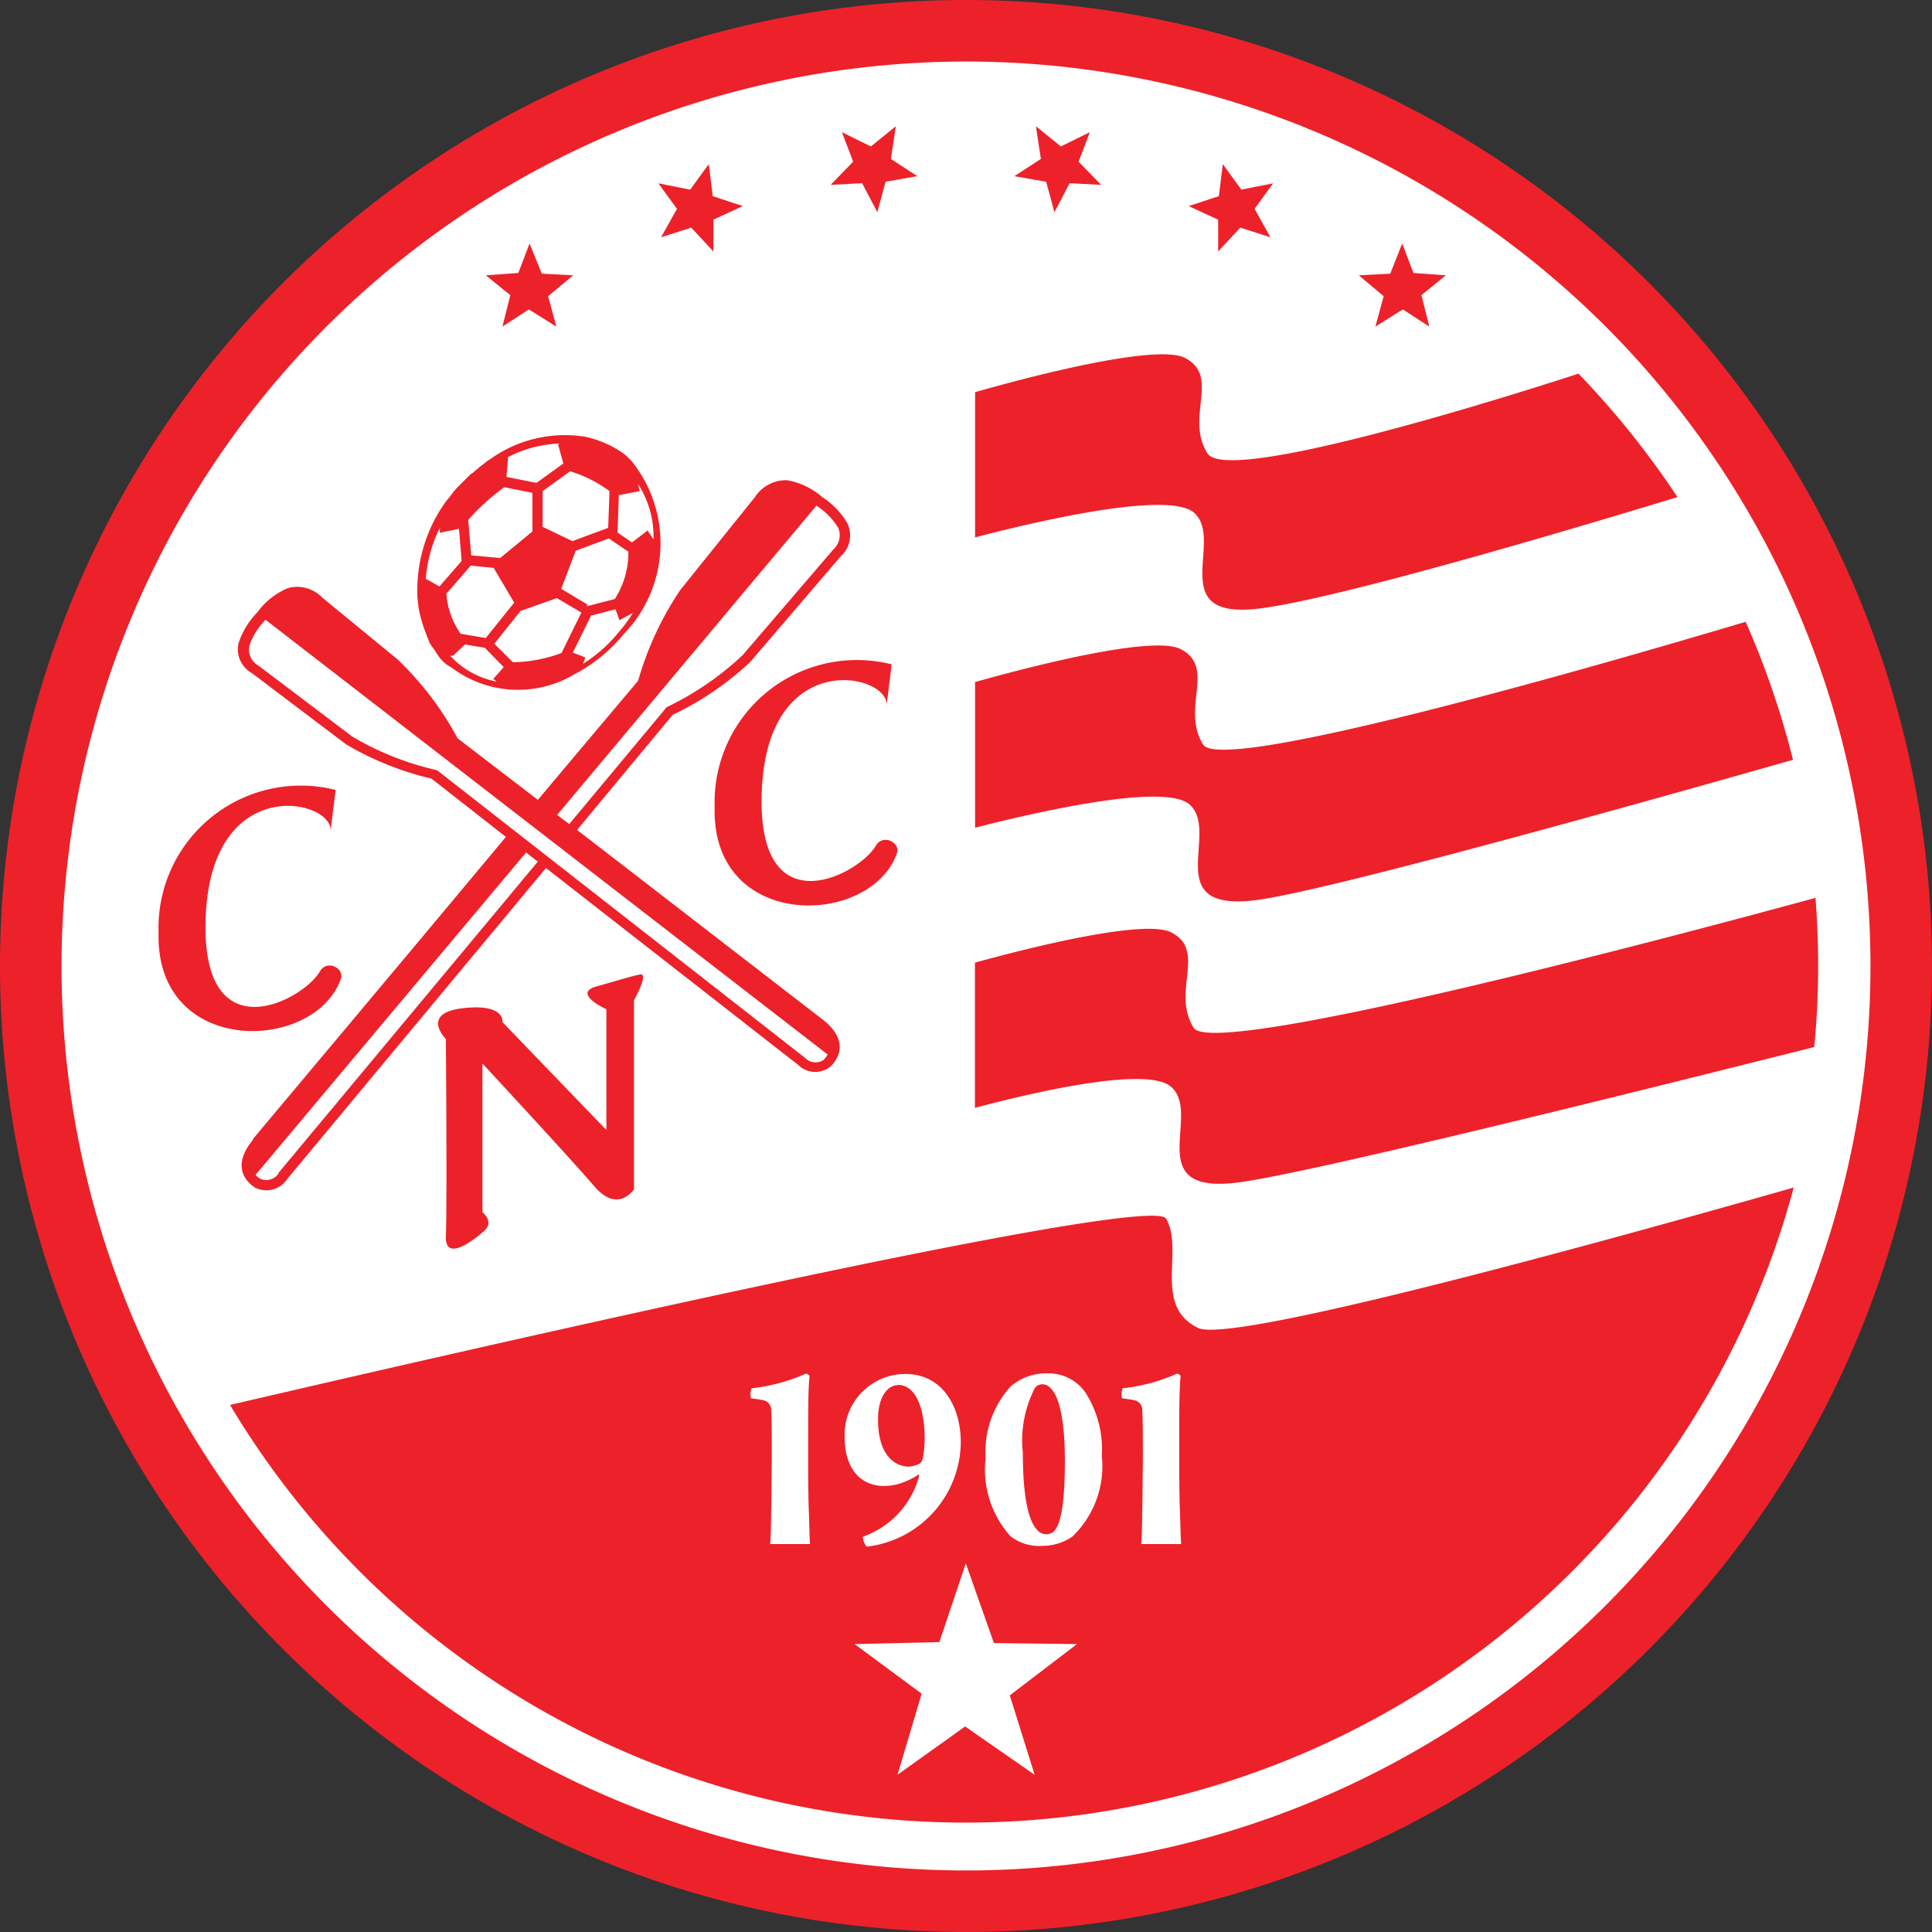
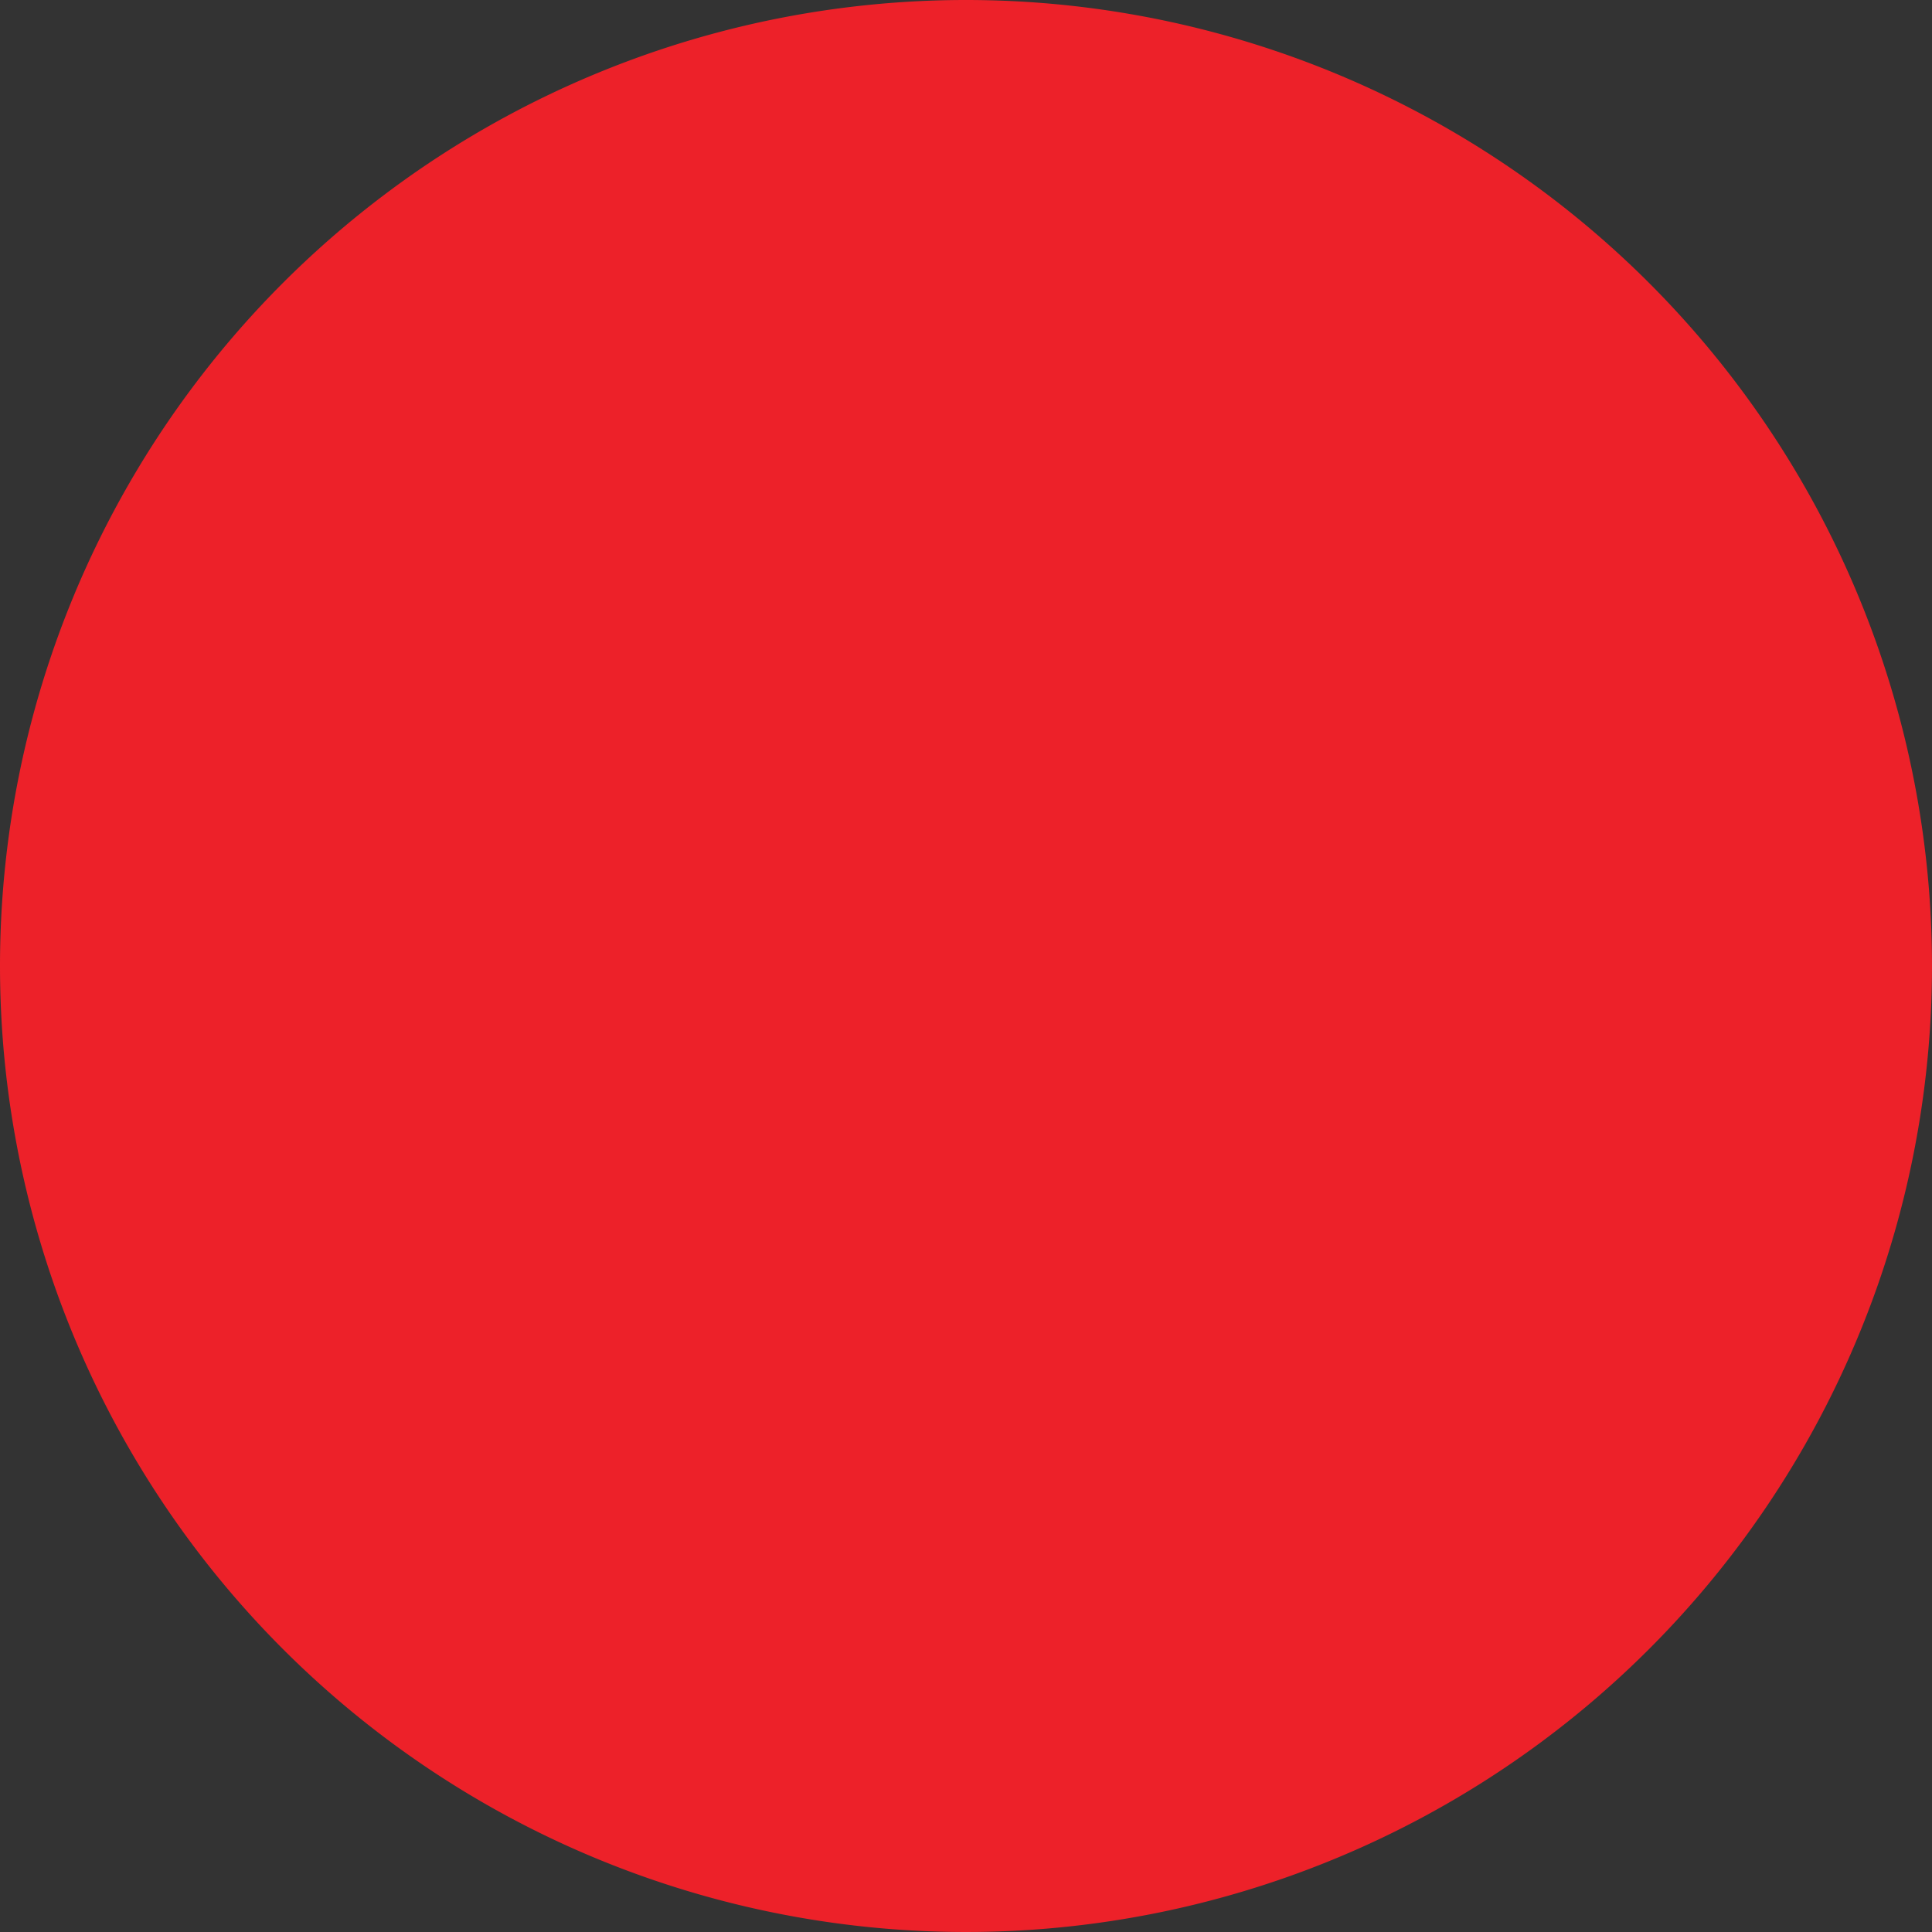
<svg xmlns="http://www.w3.org/2000/svg" width="40" height="40" viewBox="0 0 40 40">
  <rect x="0" y="0" width="40" height="40" fill="#333333" stroke="none" />
  <g id="Grupo_9262" data-name="Grupo 9262" transform="translate(-5.8 -5.8)">
-     <path id="Caminho_22588" data-name="Caminho 22588" d="M25.8,5.8a20,20,0,1,1-20,20,20,20,0,0,1,20-20Z" transform="translate(0)" fill="#ed2129" fill-rule="evenodd" />
-     <path id="Caminho_22589" data-name="Caminho 22589" d="M43.122,24.4A18.726,18.726,0,1,1,24.4,43.126,18.731,18.731,0,0,1,43.122,24.4Zm0,31.093.582,1.651,1.72.021-1.391,1.062.514,1.644-1.439-1-1.4,1,.5-1.679L40.82,57.165l1.754-.041.548-1.631ZM39.9,55.1c-.014-.055-.021-.576-.027-.658-.021-.48-.014-1.439-.014-1.9s.007-.7.027-.925c0-.021-.062-.062-.082-.048a3.73,3.73,0,0,1-1.117.3.349.349,0,0,0-.014.206c.082.014.206.027.281.048a.2.2,0,0,1,.137.2c.014.158.014.576.014,1.041-.007.486-.007.863-.014,1.1,0,.069-.007.576-.021.63H39.9Zm1.172.048a2.2,2.2,0,0,0,1.946-2.158c0-.74-.377-1.418-1.151-1.418a1.269,1.269,0,0,0-.617.164,1.255,1.255,0,0,0-.637,1.137c0,1.069.843,1.233,1.521.788.014-.014.027.007.021.027a1.834,1.834,0,0,1-1.165,1.254.33.33,0,0,0,.082.206Zm.637-3.35c.4,0,.562.528.562,1.131a2.436,2.436,0,0,1-.041.4.2.2,0,0,1-.062.1.66.66,0,0,1-.219.062c-.336,0-.644-.288-.644-.966-.007-.473.2-.719.4-.719ZM44.8,51.56a1.127,1.127,0,0,0-.754.274,2.023,2.023,0,0,0-.514,1.487,2.059,2.059,0,0,0,.514,1.61.963.963,0,0,0,.665.2,1.078,1.078,0,0,0,.617-.192,2.018,2.018,0,0,0,.61-1.672,2.179,2.179,0,0,0-.343-1.316.934.934,0,0,0-.795-.391Zm-.1.226c.295,0,.473.541.473,1.583,0,1.014-.11,1.329-.219,1.453a.23.23,0,0,1-.164.069c-.288,0-.487-.493-.487-1.686a2.363,2.363,0,0,1,.254-1.35.2.2,0,0,1,.144-.069ZM47.583,55.1c-.014-.055-.021-.576-.027-.658-.021-.48-.014-1.439-.014-1.9s.007-.7.027-.925c0-.021-.062-.062-.082-.048a3.73,3.73,0,0,1-1.117.3.349.349,0,0,0-.014.206c.082.014.206.027.281.048a.2.2,0,0,1,.137.2c.014.158.014.576.014,1.041-.007.486-.007.863-.014,1.1,0,.069-.007.576-.021.63h.829Zm-3-29.353.507.411.6-.295-.233.61.466.48-.651-.034-.315.6-.171-.63-.658-.116.548-.356-.1-.665Zm-2.919,0-.507.411-.6-.295.233.61-.466.48.651-.034.315.6.171-.63.658-.116-.548-.356.1-.665ZM34.09,28.168l-.233.61-.672.048.507.411-.164.651.548-.356.569.356-.171-.63.521-.432-.651-.034-.254-.624ZM37.8,26.524l-.384.528-.658-.13.384.528-.329.589.624-.2.459.493v-.658l.61-.281-.624-.206-.082-.665Zm14.357,1.644.233.61.672.048-.507.411.164.651-.548-.356-.569.356.171-.63-.514-.432.651-.034.247-.624Zm-3.714-1.644.384.528.658-.13-.384.528.329.589-.624-.2-.459.493v-.658l-.61-.281.624-.206.082-.665ZM33.336,37.185l.219-.247-.391-.4-.411-.069-.247.233h-.062c.048.048.1.1.151.144a1.737,1.737,0,0,0,.815.391l-.075-.055Zm9.978-2.933c.809-.212,3.954-1.007,4.53-.514.658.569-.658,2.261,1.412,1.98,1.878-.254,7.525-1.973,8.6-2.3a17.91,17.91,0,0,0-2.049-2.556c-1.624.528-7.278,2.3-7.682,1.651-.473-.754.281-1.6-.473-1.98-.6-.295-3.248.4-4.338.713v3.008ZM59.268,36a17.783,17.783,0,0,1,.98,2.857c-3.132.891-9.532,2.686-11.081,2.9-2.076.281-.754-1.411-1.419-1.98-.555-.473-3.5.247-4.434.486V37.247c1.144-.322,3.666-.973,4.249-.685.754.377,0,1.226.473,1.98.384.63,8.45-1.713,11.232-2.542Zm1.446,5.714c.034.466.055.939.055,1.411,0,.569-.027,1.124-.082,1.679-3.646.918-10.4,2.6-11.9,2.8-2.076.281-.754-1.418-1.419-1.98-.521-.445-3,.158-4.057.439V43.057c1.213-.336,3.509-.9,4.057-.63.754.377,0,1.226.473,1.98.418.658,10.444-2.028,12.877-2.693Zm-.452,6a17.744,17.744,0,0,1-32.373,4.5c4.914-1.144,19.072-4.4,19.38-3.857.377.658-.281,1.8.658,2.261.651.336,7.833-1.624,12.335-2.905Zm-27.09.877s-.843.781-.815.123,0-4.077,0-4.077-.535-.534.35-.637.822.288.822.288l2.152,2.234v-2.5s-.72-.329-.206-.473.7-.206.9-.247-.123.534-.123.534v3.912s-.329.514-.822-.062-2.316-2.542-2.316-2.542v3.076c-.007,0,.24.185.055.37Zm8.306-10.826.11-.884a2.946,2.946,0,0,0-3.666,2.953c-.069,2.569,3.207,2.494,3.769.973.1-.226-.281-.432-.432-.171-.363.617-2.515,1.733-2.357-1.213s2.714-2.33,2.577-1.658Zm-11.513,2.6.11-.884a2.946,2.946,0,0,0-3.666,2.953c-.069,2.569,3.207,2.494,3.769.973.1-.226-.281-.432-.432-.164-.363.617-2.515,1.733-2.357-1.213s2.714-2.336,2.577-1.665Zm-1.6,6.358c-.562.678.055.993.055,1h.007a.513.513,0,0,0,.644-.185l5.359-6.441,5.222,4.077a.5.5,0,0,0,.658.041l.007-.007s.528-.439-.158-.973c-.336-.26-3.008-2.323-5.085-3.926l1.98-2.384a6.267,6.267,0,0,0,1.6-1.089l.007-.007,1.878-2.193a.577.577,0,0,0,.13-.678,1.6,1.6,0,0,0-.521-.541,1.477,1.477,0,0,0-.733-.349.766.766,0,0,0-.658.349l-1.542,1.918a6.572,6.572,0,0,0-.877,1.884c-.1.123-.959,1.137-2.076,2.467L32.6,38.412a6.509,6.509,0,0,0-1.247-1.638L29.8,35.5a.724.724,0,0,0-.706-.2,1.486,1.486,0,0,0-.637.5,1.67,1.67,0,0,0-.391.637.564.564,0,0,0,.274.624l1.939,1.466.007.007a6.324,6.324,0,0,0,1.775.713L33.6,40.453c-2.193,2.631-4.975,5.94-5.242,6.262Zm11.821-1.665a.308.308,0,0,0,.075-.1l-11.636-9a1.374,1.374,0,0,0-.336.541.382.382,0,0,0,.192.411l1.939,1.466a6.066,6.066,0,0,0,1.734.692l.021.007.021.014,7.6,5.94.007.007h0a.293.293,0,0,0,.384.027Zm-5.921-4.09-.247-.192-5.6,6.674a.337.337,0,0,0,.1.082.3.3,0,0,0,.377-.116h0L28.9,47.4l5.366-6.441Zm.4-.966.247.185,2-2.4.014-.021.021-.007A6.227,6.227,0,0,0,38.5,36.692L40.381,34.5a.394.394,0,0,0,.1-.445,1.414,1.414,0,0,0-.452-.459l-5.366,6.4Zm-2.474-3.316a.12.12,0,0,0-.027-.034l-.007-.014c-.007-.014-.014-.021-.021-.034l-.014-.021-.021-.027-.014-.021-.021-.027-.014-.021-.021-.034-.007-.014-.021-.041L32,36.377l-.014-.034-.014-.027-.007-.021c-.007-.014-.007-.021-.014-.034h0l-.007-.021c-.007-.014-.007-.027-.014-.034l-.007-.021c-.007-.014-.007-.027-.014-.041h0l-.007-.021-.014-.034v-.007a2.487,2.487,0,0,1-.1-.4v-.021l-.007-.041v-.007c-.007-.041-.007-.082-.014-.123v-.048h0a3.161,3.161,0,0,1,.487-1.781l.007-.007c.034-.055.069-.11.11-.164h0l.007-.007.007-.007.007-.007.007-.007.014-.021.007-.007h0l.021-.027.014-.021.007-.007c.007-.014.021-.021.027-.034h0l.007-.007v-.007c.014-.014.027-.034.041-.048l.007-.007c.014-.014.021-.027.034-.041l.014-.014.014-.014.041-.041h0l.007-.007.041-.041h0l.007-.007.041-.041.007-.007.041-.041h0l.041-.041.014-.014a.182.182,0,0,1,.041-.034l.014-.007c.014-.014.027-.021.041-.034l.014-.014.014-.014h0l.021-.014.034-.027.021-.021.034-.027.021-.014.027-.021.027-.021c.014-.014.027-.021.041-.034h0c.014-.014.034-.021.048-.034l.014-.007c.034-.021.069-.048.1-.069h0a2.659,2.659,0,0,1,1.857-.411h0a2.051,2.051,0,0,1,.219.055h0a2.169,2.169,0,0,1,.617.308h0l.007.007h0l.007.007h0l.007.007h0c.007.007.021.014.027.021h0l.007.007.007.007h0l.021.021.021.021h0l.048.048h0a2.709,2.709,0,0,1-.164,3.583,3.35,3.35,0,0,1-.953.795h0l-.014.007h0l-.041.021h0a2.284,2.284,0,0,1-2.563-.137.716.716,0,0,1-.281-.26Zm-.254-1.562.007-.014.281.158.459-.528-.055-.665-.4.082.007-.11a2.843,2.843,0,0,0-.295,1.076Zm1.706-2.521v.021L33.61,33l.624.123.555-.4-.11-.4.041-.014a2.491,2.491,0,0,0-1.076.281Zm2.693.541.034.151-.432.082-.027.774.3.206.322-.247.123.185a2,2,0,0,0-.322-1.151Zm-.11,2.672-.274.151-.082-.226-.507.13-.377.767.26.1-.048.13a2.963,2.963,0,0,0,.747-.665,2.629,2.629,0,0,0,.281-.384Zm-2.481,1.021a2.977,2.977,0,0,0,1.007-.192l.411-.836-.507-.3-.754.267-.541.678.384.384Zm1-1.521.548.329-.021.034.583-.151a1.778,1.778,0,0,0,.281-.98l-.384-.26-.021-.014-.685.254-.3.788Zm.233-.987.74-.274.027-.761a2.682,2.682,0,0,0-.815-.411l-.569.411v.74l.617.295Zm-.829-.2v-.8l-.582-.116a4.51,4.51,0,0,0-.747.678l.062.733.6.055.665-.548Zm-1.275.706-.007.007-.5.576a1.669,1.669,0,0,0,.295.829l.521.089h0l.589-.733-.425-.719-.473-.048Z" transform="translate(-17.326 -17.326)" fill="#fff" fill-rule="evenodd" />
+     <path id="Caminho_22588" data-name="Caminho 22588" d="M25.8,5.8a20,20,0,1,1-20,20,20,20,0,0,1,20-20" transform="translate(0)" fill="#ed2129" fill-rule="evenodd" />
  </g>
</svg>